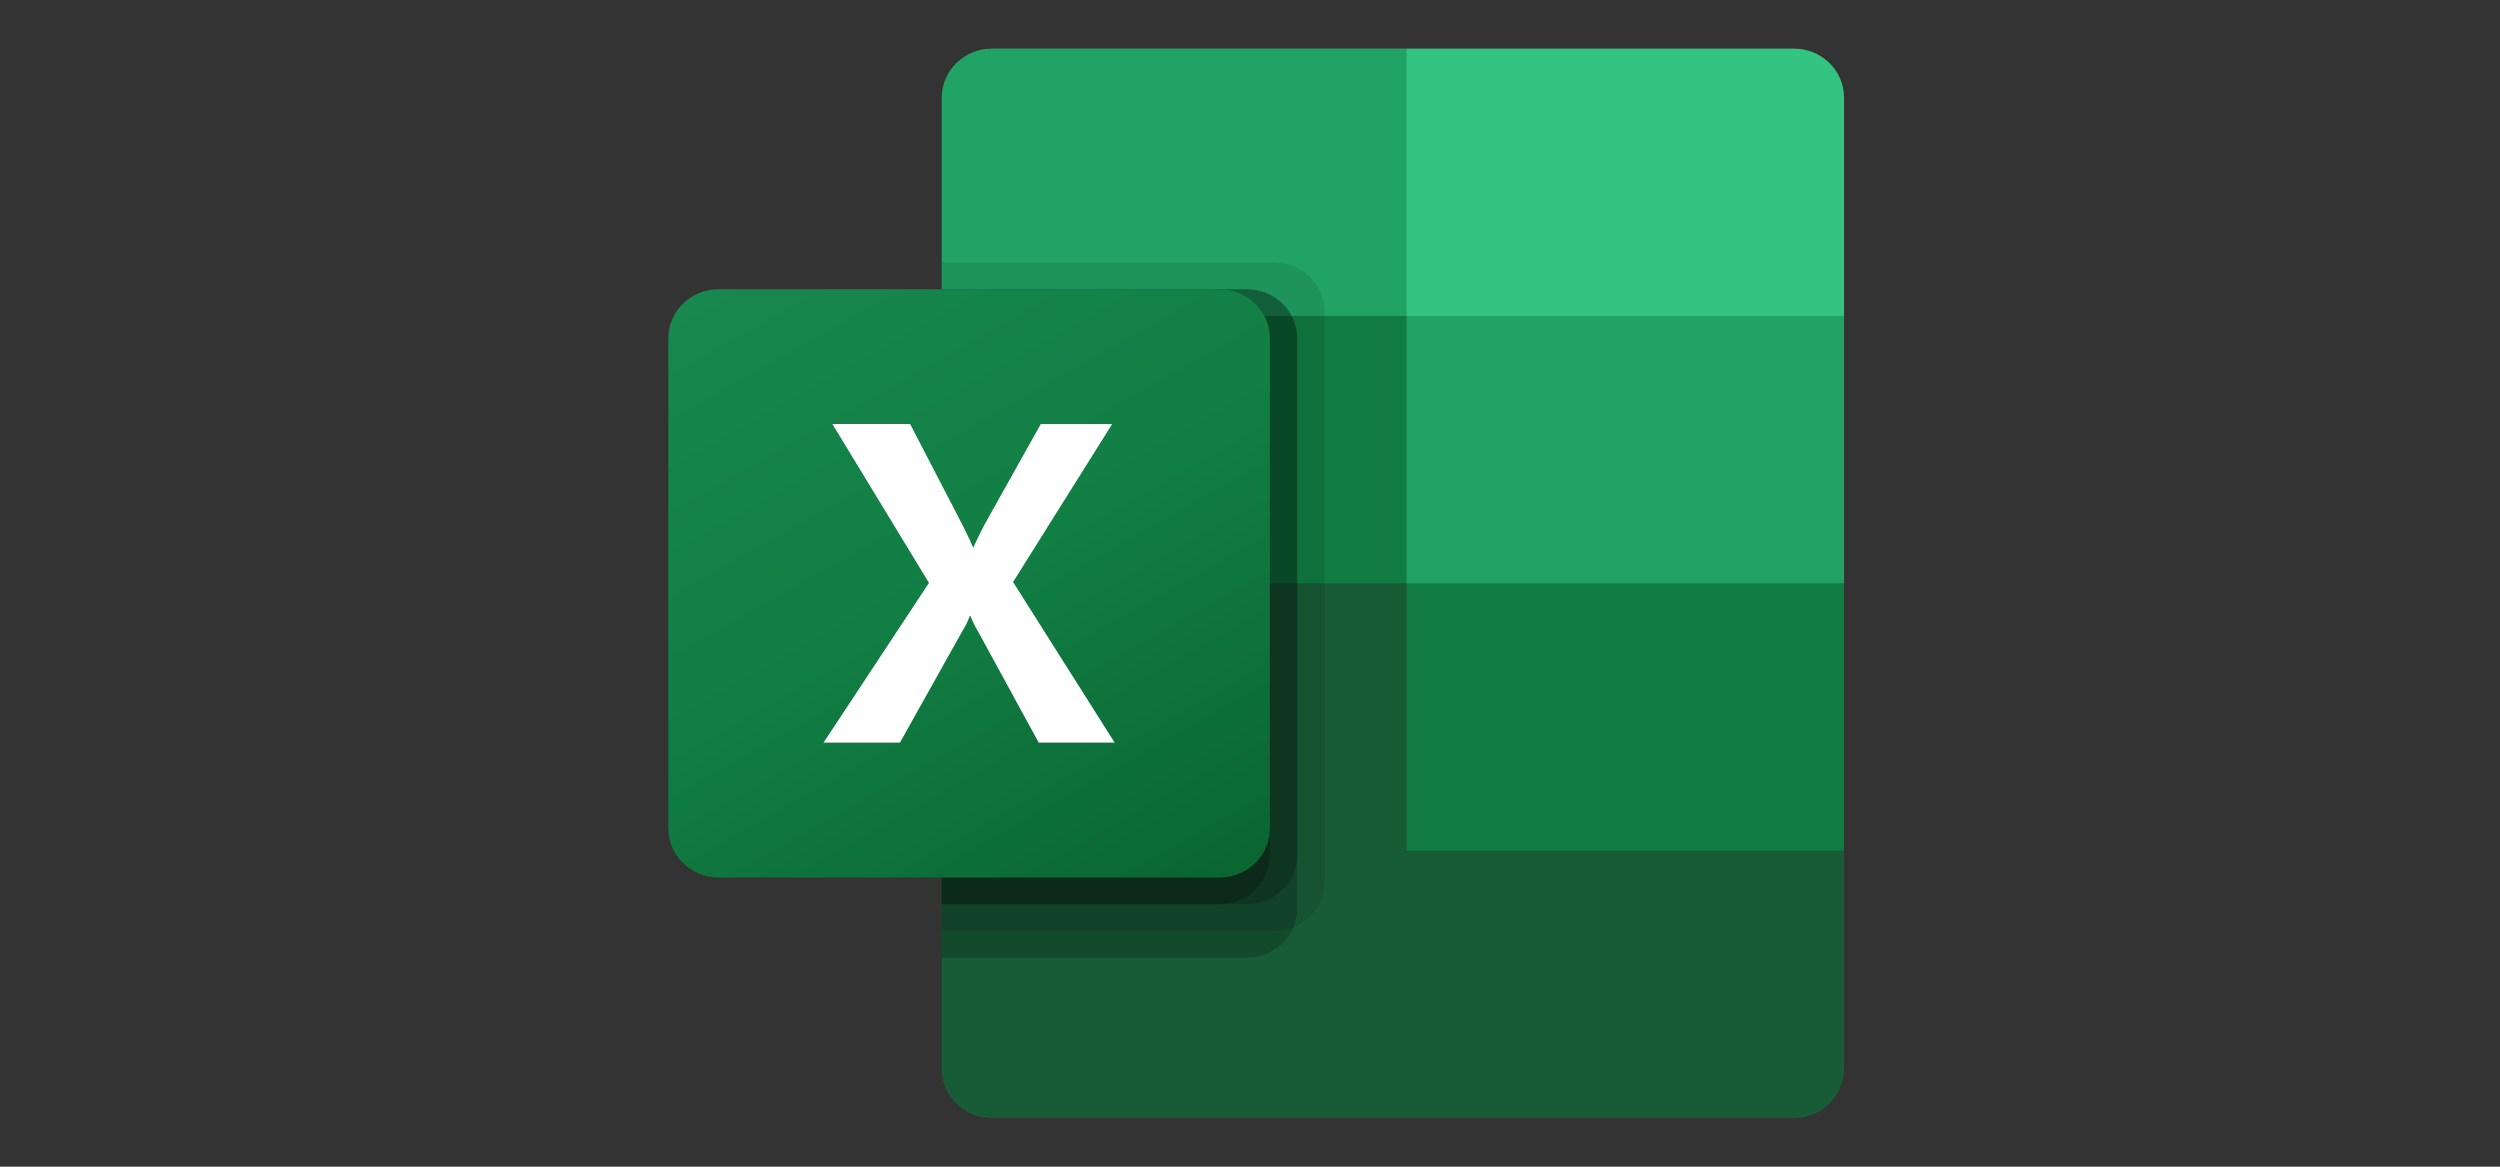
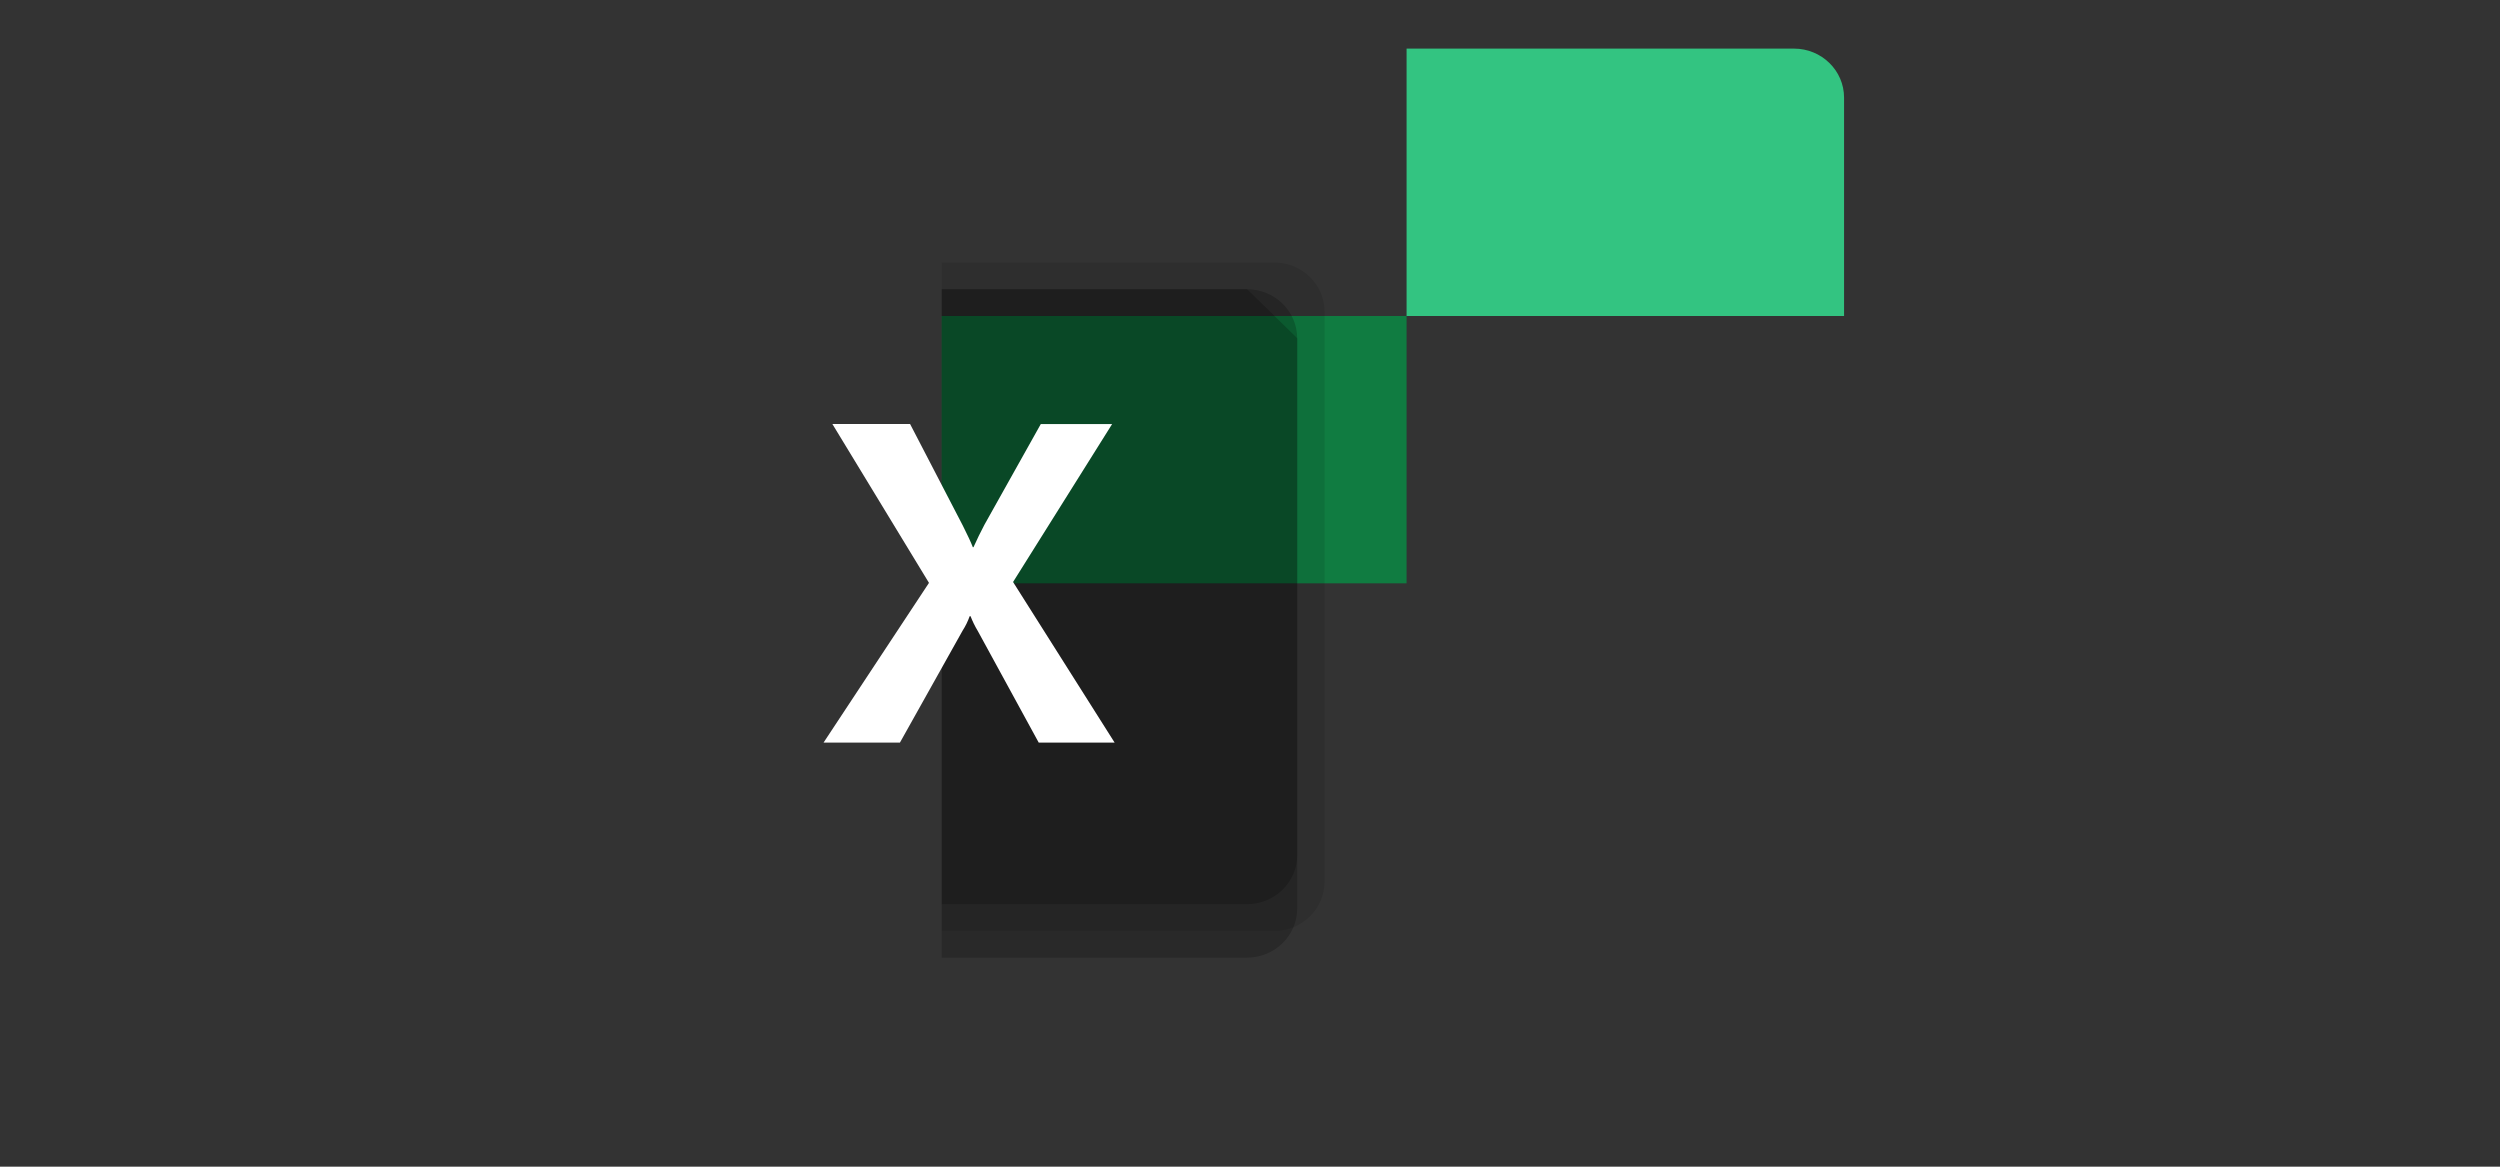
<svg xmlns="http://www.w3.org/2000/svg" width="120" height="56" viewBox="0 0 120 56" fill="none">
  <rect x="0" y="0" width="120" height="56" fill="#333333" stroke="none" />
-   <path d="M67.516 26.717L45.204 22.867V51.314C45.204 52.614 46.281 53.667 47.61 53.667H86.109C87.438 53.667 88.515 52.614 88.515 51.314V40.833L67.516 26.717Z" fill="#185C37" />
-   <path d="M67.516 2.333H47.61C46.281 2.333 45.204 3.387 45.204 4.686V15.167L67.516 28L79.328 31.85L88.515 28V15.167L67.516 2.333Z" fill="#21A366" />
  <path d="M45.204 15.167H67.516V28H45.204V15.167Z" fill="#107C41" />
  <path opacity="0.1" d="M61.173 12.6H45.204V44.683H61.173C62.5 44.679 63.574 43.629 63.578 42.331V14.952C63.574 13.655 62.5 12.604 61.173 12.6Z" fill="black" />
-   <path opacity="0.2" d="M59.86 13.883H45.204V45.967H59.86C61.187 45.962 62.262 44.912 62.266 43.614V16.236C62.262 14.938 61.187 13.887 59.86 13.883Z" fill="black" />
+   <path opacity="0.2" d="M59.86 13.883H45.204V45.967H59.86C61.187 45.962 62.262 44.912 62.266 43.614V16.236Z" fill="black" />
  <path opacity="0.2" d="M59.86 13.883H45.204V43.4H59.86C61.187 43.396 62.262 42.345 62.266 41.048V16.236C62.262 14.938 61.187 13.887 59.86 13.883Z" fill="black" />
-   <path opacity="0.2" d="M58.548 13.883H45.204V43.4H58.548C59.875 43.396 60.949 42.345 60.954 41.048V16.236C60.949 14.938 59.875 13.887 58.548 13.883Z" fill="black" />
-   <path d="M34.485 13.883H58.547C59.876 13.883 60.953 14.937 60.953 16.236V39.764C60.953 41.063 59.876 42.117 58.547 42.117H34.485C33.156 42.117 32.079 41.063 32.079 39.764V16.236C32.079 14.937 33.156 13.883 34.485 13.883Z" fill="url(#paint0_linear_710_2750)" />
  <path d="M39.53 35.646L44.591 27.978L39.954 20.352H43.684L46.215 25.229C46.448 25.692 46.608 26.036 46.695 26.264H46.728C46.894 25.894 47.069 25.535 47.253 25.187L49.958 20.355H53.382L48.627 27.936L53.503 35.646H49.859L46.937 30.293C46.799 30.066 46.682 29.826 46.587 29.578H46.544C46.458 29.821 46.345 30.054 46.205 30.271L43.196 35.646H39.53Z" fill="white" />
  <path d="M86.109 2.333H67.516V15.167H88.515V4.686C88.515 3.387 87.438 2.333 86.109 2.333Z" fill="#33C481" />
-   <path d="M67.516 28H88.515V40.833H67.516V28Z" fill="#107C41" />
  <defs>
    <linearGradient id="paint0_linear_710_2750" x1="37.095" y1="12.045" x2="55.31" y2="44.309" gradientUnits="userSpaceOnUse">
      <stop stop-color="#18884F" />
      <stop offset="0.5" stop-color="#117E43" />
      <stop offset="1" stop-color="#0B6631" />
    </linearGradient>
  </defs>
</svg>